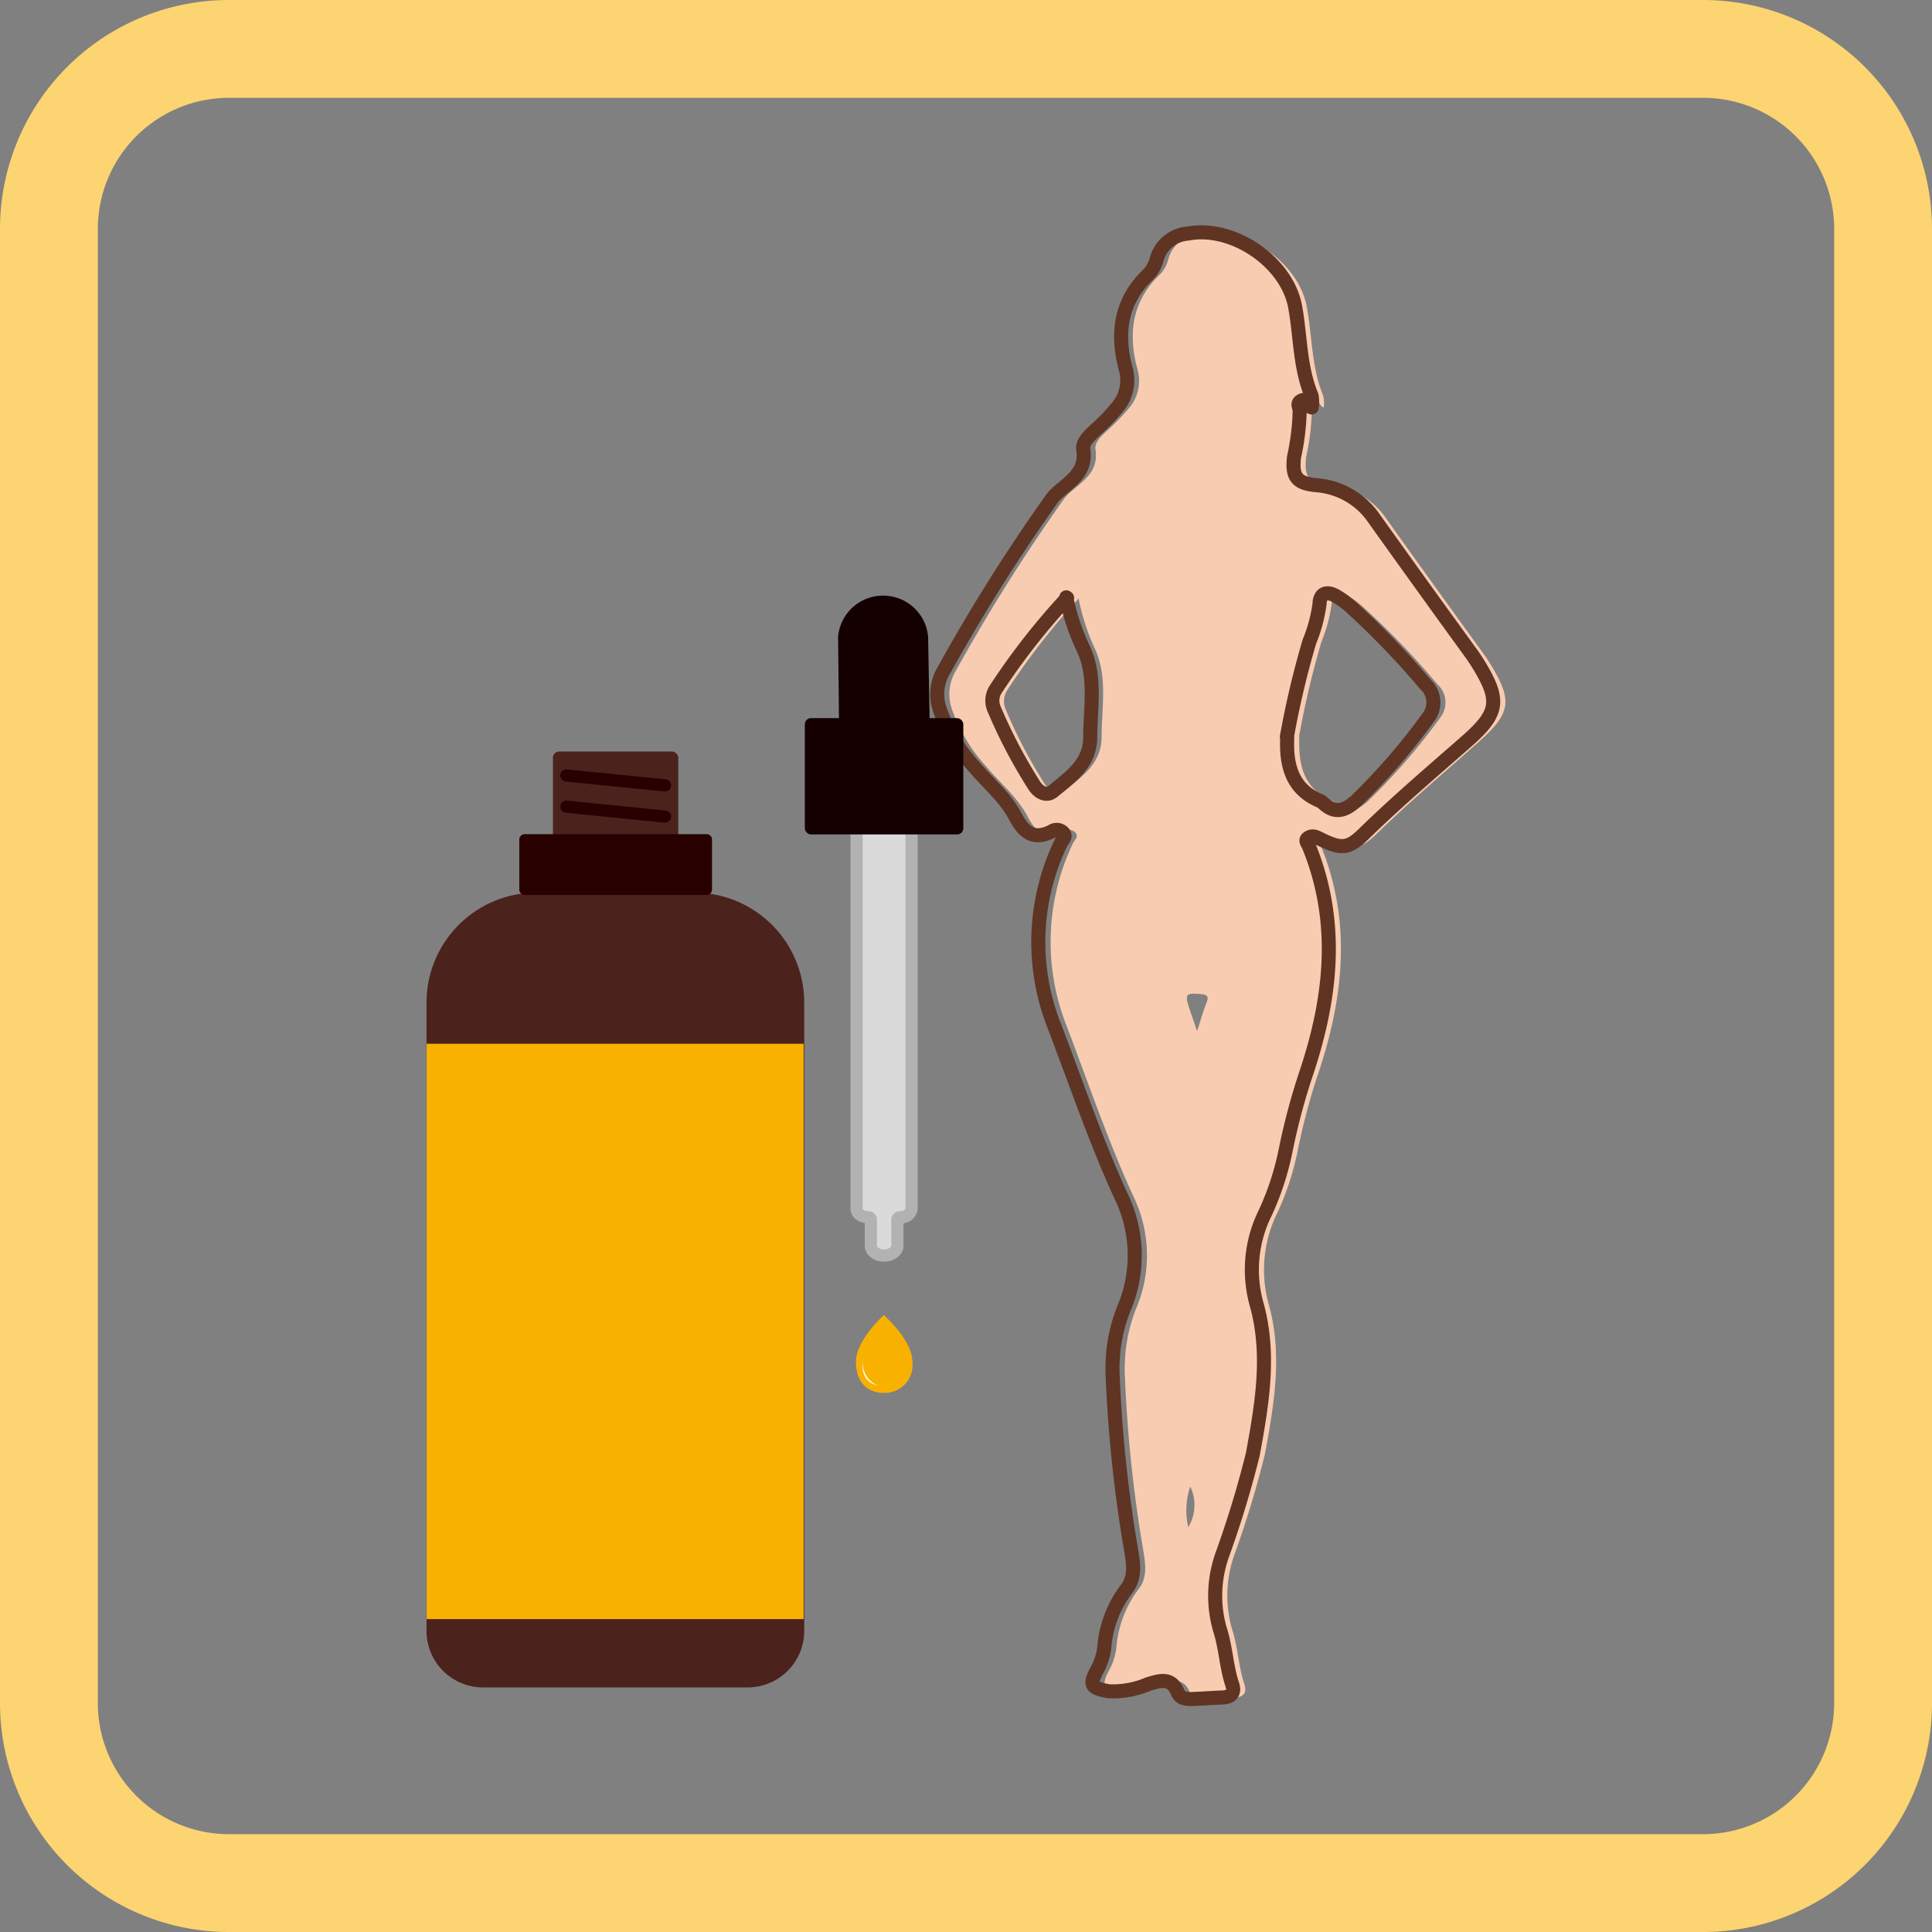
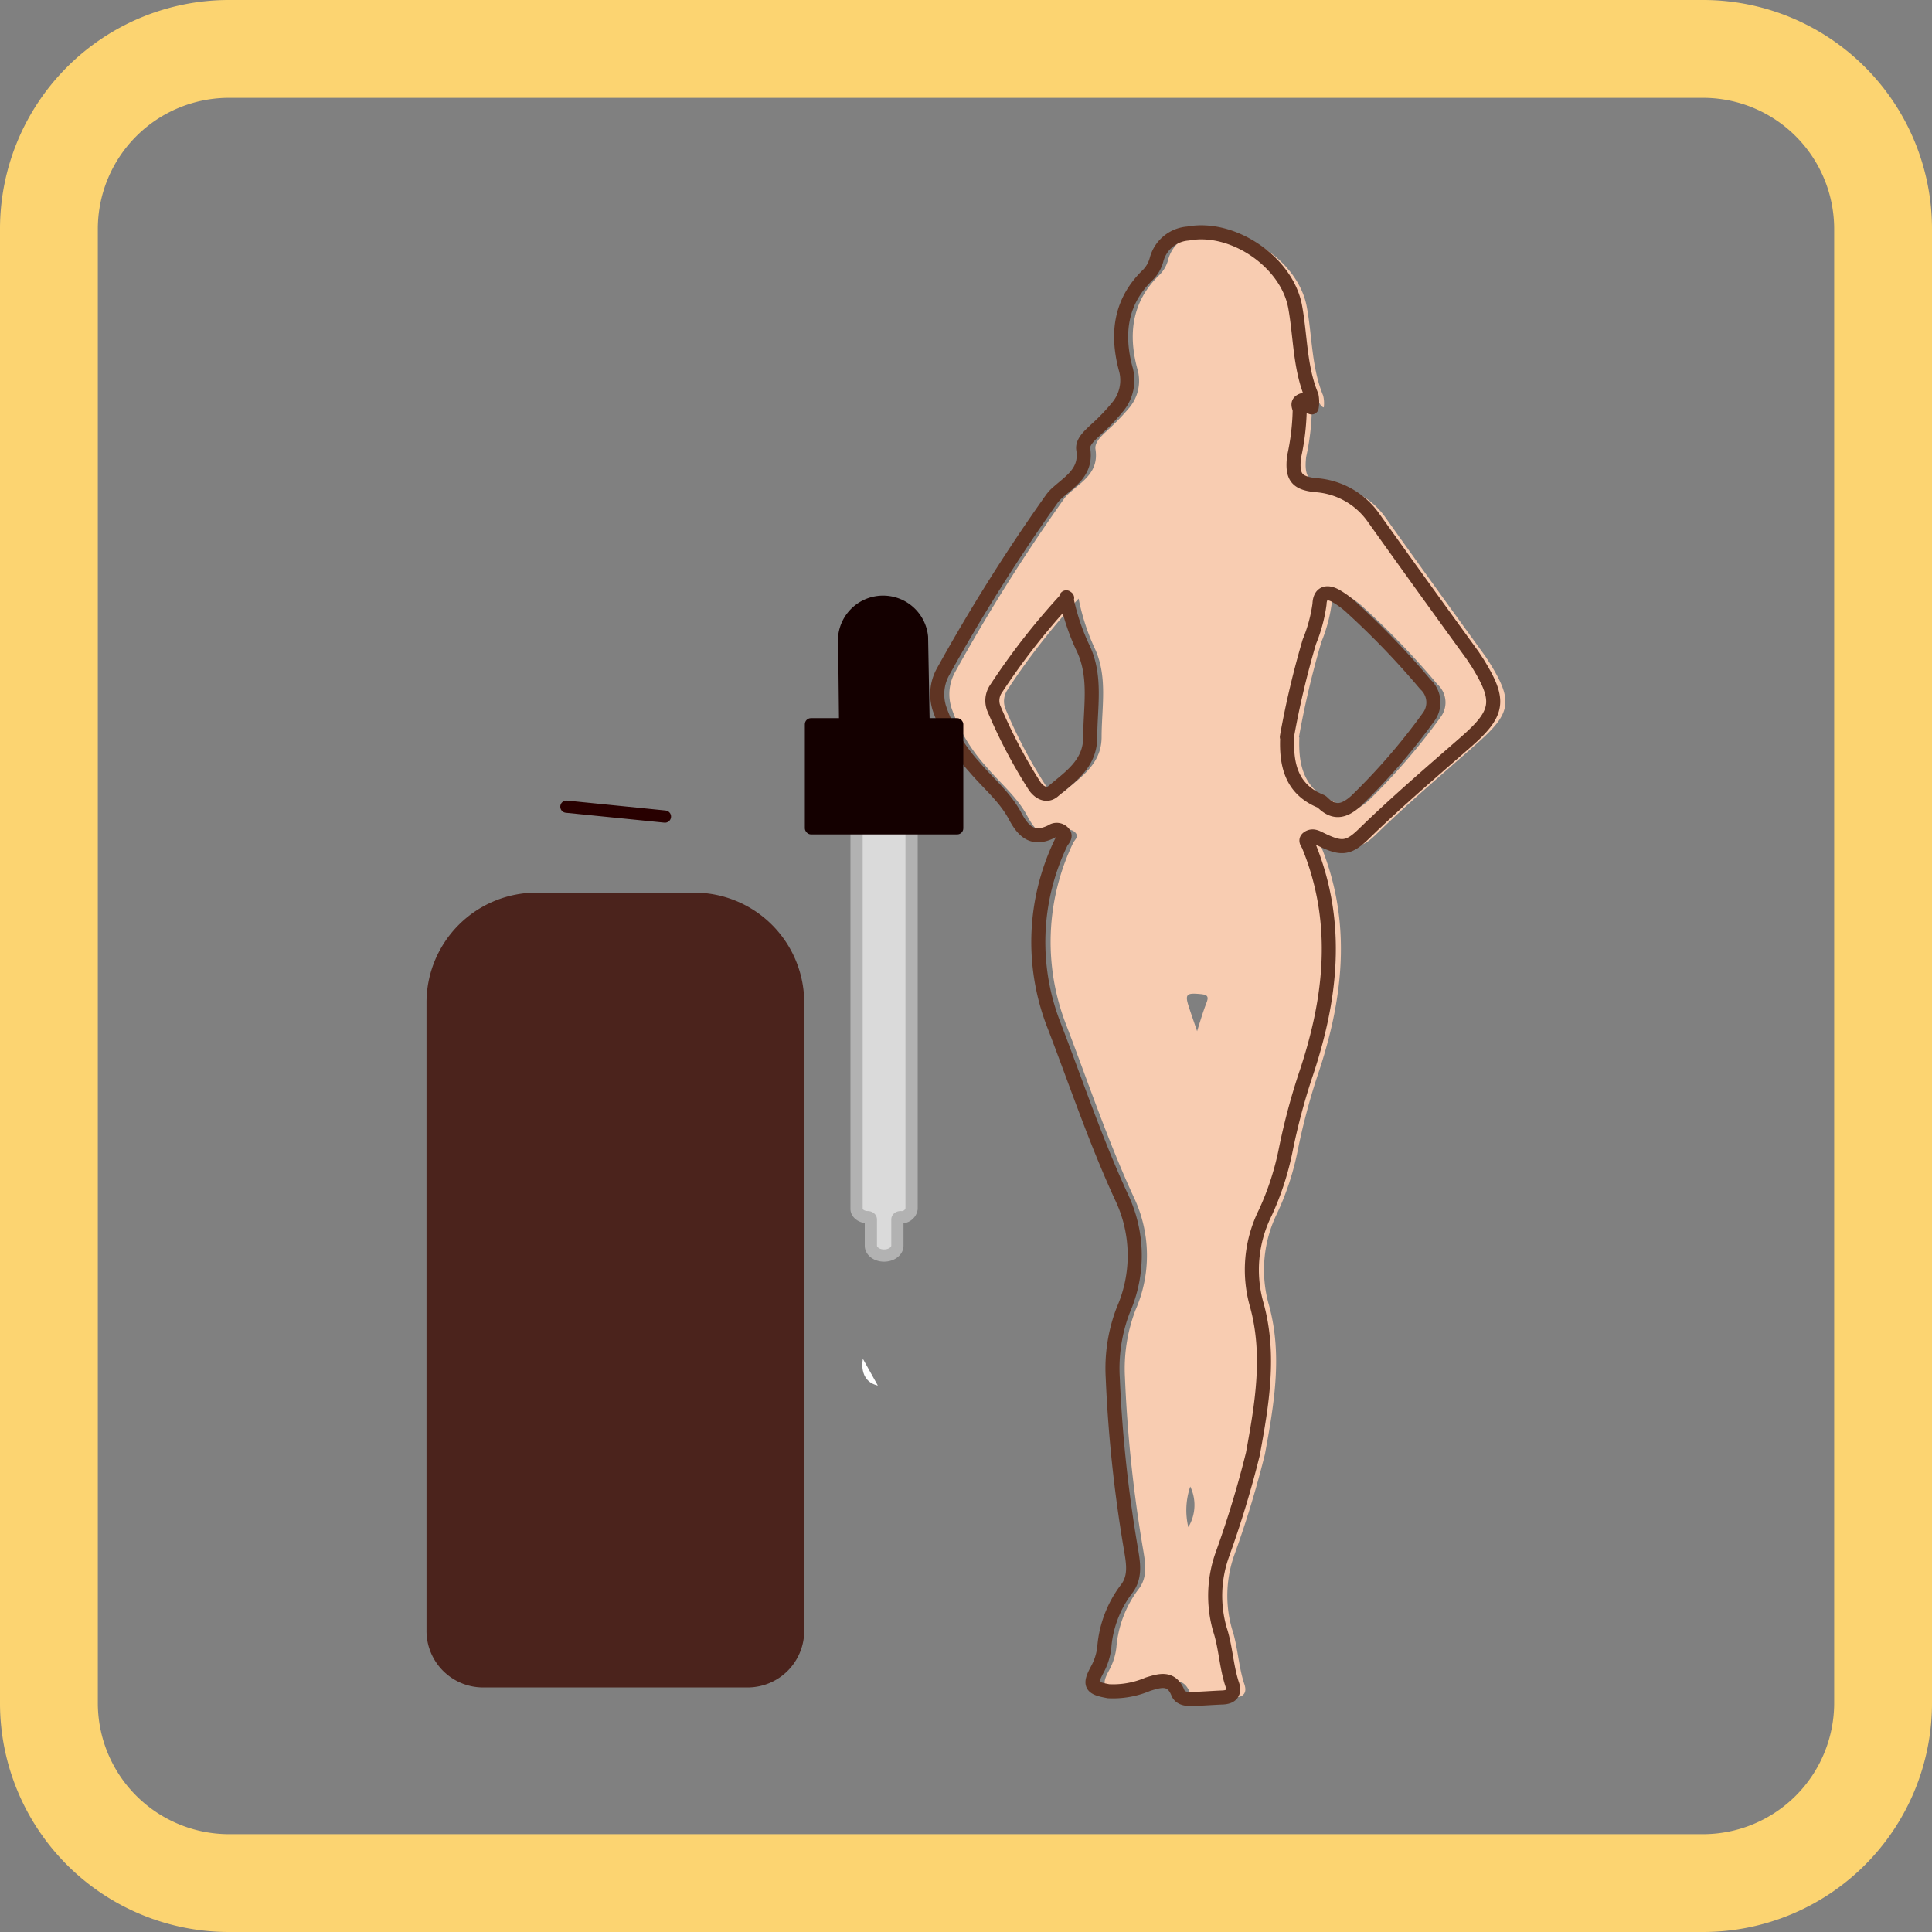
<svg xmlns="http://www.w3.org/2000/svg" viewBox="0 0 158 158">
  <rect x="0" y="0" width="158" height="158" fill="#808080" stroke="none" />
  <defs>
    <style>.cls-1{fill:#f8ccb1;}.cls-2,.cls-9{fill:none;stroke-linecap:round;stroke-linejoin:round;}.cls-2{stroke:#5f3423;stroke-width:1.15px;}.cls-3{fill:#4b231c;}.cls-4{fill:#f9b100;}.cls-5{fill:#280000;}.cls-6{fill:#dadada;stroke:#b2b2b2;stroke-miterlimit:10;}.cls-7{fill:#fff;}.cls-8{fill:#140000;}.cls-9{stroke:#280000;}.cls-10{fill:#fcd471;}</style>
  </defs>
  <g id="_6.2_Масла_для_тела" data-name="6.2 Масла для тела">
    <path class="cls-1" d="M108.26,33.32c-.41-.11-.35-.77-.81-.57s-.19.54-.17.81a19.44,19.44,0,0,1-.46,3.8c-.19,1.65.21,2.17,1.84,2.32a6.28,6.28,0,0,1,4.7,2.72q4,5.61,8.07,11.21c.15.21.28.43.42.64,1.89,3.06,1.73,4.06-.95,6.45s-5.61,4.85-8.26,7.44c-1.32,1.29-1.89,1.33-3.6.49-.3-.15-.64-.35-1-.12s0,.49,0,.71c2.57,6.33,1.8,12.61-.33,18.86a52.73,52.73,0,0,0-1.58,6,22.46,22.46,0,0,1-1.66,5.09,10.51,10.51,0,0,0-.69,7.58c1.12,4.07.41,8.12-.33,12.16a82.87,82.87,0,0,1-2.48,8.18,9.94,9.94,0,0,0-.21,6.15c.48,1.45.51,3,1,4.48.23.66,0,1.07-.78,1.1s-1.71.1-2.56.13c-.44,0-.93-.07-1.1-.51-.52-1.32-1.48-1-2.44-.71a7.25,7.25,0,0,1-3.23.58c-1.45-.26-1.61-.51-.91-1.78a5.08,5.08,0,0,0,.56-1.81,9.15,9.15,0,0,1,1.78-4.72c.81-1,.59-2.17.4-3.31A111.15,111.15,0,0,1,92,112.65a13.45,13.45,0,0,1,.86-5.51,11.1,11.1,0,0,0-.15-9.26c-2.1-4.55-3.71-9.34-5.49-14a18.7,18.7,0,0,1,.54-14.94c.12-.25.45-.47.23-.79A.71.71,0,0,0,87,68c-1.55.77-2.32,0-3-1.29-.83-1.55-2.22-2.68-3.33-4A13.6,13.6,0,0,1,77.85,58a3.7,3.7,0,0,1,.24-3A148.4,148.4,0,0,1,87,40.82a3.06,3.06,0,0,1,.52-.56c1.07-.94,2.35-1.69,2.07-3.51-.1-.63.59-1.18,1.09-1.66a18.49,18.49,0,0,0,1.68-1.75A3.43,3.43,0,0,0,93,30.12c-.74-2.79-.44-5.41,1.75-7.57a2.68,2.68,0,0,0,.78-1.3,2.87,2.87,0,0,1,2.58-2.15c3.64-.69,8.09,2.31,8.76,6,.45,2.42.38,4.93,1.34,7.26A2.68,2.68,0,0,1,108.26,33.32Zm-2,27c-.09,2.3.39,4.25,2.75,5.21a.41.41,0,0,1,.11.07c1,1,1.83.74,2.77-.1a51.67,51.67,0,0,0,5.93-6.86,2,2,0,0,0-.26-2.67,64.81,64.81,0,0,0-6-6.25,7,7,0,0,0-1.35-1c-.73-.4-1.28-.21-1.31.69a12.45,12.45,0,0,1-.83,3.07A72.44,72.44,0,0,0,106.23,60.27Zm-18-11.42a57.11,57.11,0,0,0-5.86,7.5A1.68,1.68,0,0,0,82.24,58a40.32,40.32,0,0,0,3.32,6.3c.39.55,1,.84,1.53.37,1.39-1.18,3-2.23,3-4.4,0-2.41.51-4.87-.53-7.18A17.83,17.83,0,0,1,88.19,48.85ZM97.9,84.33c.31-1,.51-1.66.77-2.33.2-.51.07-.65-.46-.7-1.22-.12-1.34,0-.94,1.18C97.44,83,97.62,83.51,97.9,84.33Zm-.72,40.56a3.49,3.49,0,0,0,.16-3.32A6,6,0,0,0,97.18,124.89Z" />
    <path class="cls-2" d="M107.27,33.32c-.41-.11-.35-.77-.81-.57s-.19.54-.17.81a19.44,19.44,0,0,1-.46,3.8c-.19,1.65.21,2.17,1.83,2.32a6.29,6.29,0,0,1,4.71,2.72q4,5.61,8.07,11.21l.42.64c1.88,3.06,1.73,4.06-1,6.45s-5.61,4.85-8.27,7.44c-1.31,1.29-1.88,1.33-3.59.49-.31-.15-.64-.35-1-.12s0,.49.05.71c2.57,6.33,1.8,12.61-.33,18.86a52.73,52.73,0,0,0-1.58,6,23,23,0,0,1-1.66,5.09,10.46,10.46,0,0,0-.69,7.58c1.11,4.07.41,8.12-.33,12.16a82.87,82.87,0,0,1-2.48,8.18,10,10,0,0,0-.22,6.15c.48,1.45.52,3,1,4.48.24.66,0,1.07-.78,1.1s-1.7.1-2.55.13c-.44,0-.93-.07-1.1-.51-.53-1.32-1.48-1-2.44-.71a7.27,7.27,0,0,1-3.23.58c-1.45-.26-1.61-.51-.92-1.78a4.91,4.91,0,0,0,.57-1.81,9.06,9.06,0,0,1,1.78-4.72c.81-1,.59-2.17.4-3.31A111.15,111.15,0,0,1,91,112.65a13.28,13.28,0,0,1,.86-5.51,11.1,11.1,0,0,0-.15-9.26c-2.1-4.55-3.71-9.34-5.5-14a18.7,18.7,0,0,1,.55-14.94c.11-.25.45-.47.23-.79A.72.72,0,0,0,86,68c-1.54.77-2.32,0-3-1.29-.83-1.55-2.22-2.68-3.33-4A13.78,13.78,0,0,1,76.85,58a3.79,3.79,0,0,1,.24-3A148.5,148.5,0,0,1,86,40.82a3.06,3.06,0,0,1,.52-.56c1.06-.94,2.35-1.69,2.07-3.51-.1-.63.58-1.18,1.08-1.66a16.29,16.29,0,0,0,1.68-1.75,3.41,3.41,0,0,0,.7-3.22c-.74-2.79-.44-5.41,1.75-7.57a2.76,2.76,0,0,0,.78-1.3,2.87,2.87,0,0,1,2.58-2.15c3.64-.69,8.09,2.31,8.76,6,.44,2.42.37,4.93,1.34,7.26A2.68,2.68,0,0,1,107.27,33.32Zm-2,27c-.1,2.3.39,4.25,2.75,5.21a.41.41,0,0,1,.11.07c1,1,1.83.74,2.77-.1a51.67,51.67,0,0,0,5.93-6.86,2,2,0,0,0-.26-2.67,66,66,0,0,0-6-6.25,7,7,0,0,0-1.35-1c-.74-.4-1.28-.21-1.31.69a12.45,12.45,0,0,1-.83,3.07A72.44,72.44,0,0,0,105.24,60.27Zm-18-11.42a56.27,56.27,0,0,0-5.86,7.5,1.71,1.71,0,0,0-.1,1.61,42.08,42.08,0,0,0,3.32,6.3c.4.55,1,.84,1.53.37,1.4-1.18,3-2.23,3-4.4,0-2.41.51-4.87-.54-7.18A17.81,17.81,0,0,1,87.2,48.85Z" />
    <path class="cls-3" d="M43.93,73H56.77a9,9,0,0,1,9,9v51.33A4.63,4.63,0,0,1,61.19,138H39.51a4.63,4.63,0,0,1-4.63-4.63V82A9,9,0,0,1,43.93,73Z" />
-     <rect class="cls-4" x="34.89" y="85.36" width="30.83" height="47.05" />
-     <rect class="cls-3" x="45.22" y="61.46" width="10.25" height="7.52" rx="0.5" />
-     <path class="cls-5" d="M42.47,72.75v-4.1a.44.44,0,0,1,.44-.43H57.79a.44.44,0,0,1,.44.43v4.1a.44.44,0,0,1-.43.44H42.91A.44.44,0,0,1,42.47,72.75Z" />
    <path class="cls-6" d="M70.05,65.78V98.86c0,.37.41.68.91.68h0c.14,0,.26.08.26.19v2.14c0,.45.48.81,1.08.81h0c.6,0,1.09-.36,1.09-.81V99.73c0-.11.12-.19.26-.19h0a.82.82,0,0,0,.9-.68V65.78Z" />
-     <path class="cls-4" d="M74.61,111.34a2.27,2.27,0,0,1-2.33,2.57c-1.28,0-2.28-.79-2.28-2.55s2.28-3.81,2.28-3.81S74.61,109.58,74.61,111.34Z" />
-     <path class="cls-7" d="M70.57,111.13s-.42,1.8,1.22,2.18A2,2,0,0,1,70.57,111.13Z" />
+     <path class="cls-7" d="M70.57,111.13s-.42,1.8,1.22,2.18Z" />
    <rect class="cls-8" x="65.82" y="58.73" width="12.96" height="9.51" rx="0.5" />
    <path class="cls-8" d="M76.07,61.31H68.64l-.1-9.25a3.69,3.69,0,0,1,3.68-3.35h0a3.69,3.69,0,0,1,3.68,3.35Z" />
-     <line class="cls-9" x1="46.32" y1="63.42" x2="54.38" y2="64.23" />
    <line class="cls-9" x1="46.32" y1="65.97" x2="54.38" y2="66.78" />
    <path class="cls-10" d="M139.28,8A10.73,10.73,0,0,1,150,18.72V139.28A10.73,10.73,0,0,1,139.28,150H18.72A10.73,10.73,0,0,1,8,139.28V18.72A10.73,10.73,0,0,1,18.72,8H139.28m0-8H18.72A18.72,18.72,0,0,0,0,18.72V139.28A18.72,18.72,0,0,0,18.72,158H139.28A18.72,18.72,0,0,0,158,139.28V18.72A18.72,18.72,0,0,0,139.28,0Z" />
  </g>
</svg>